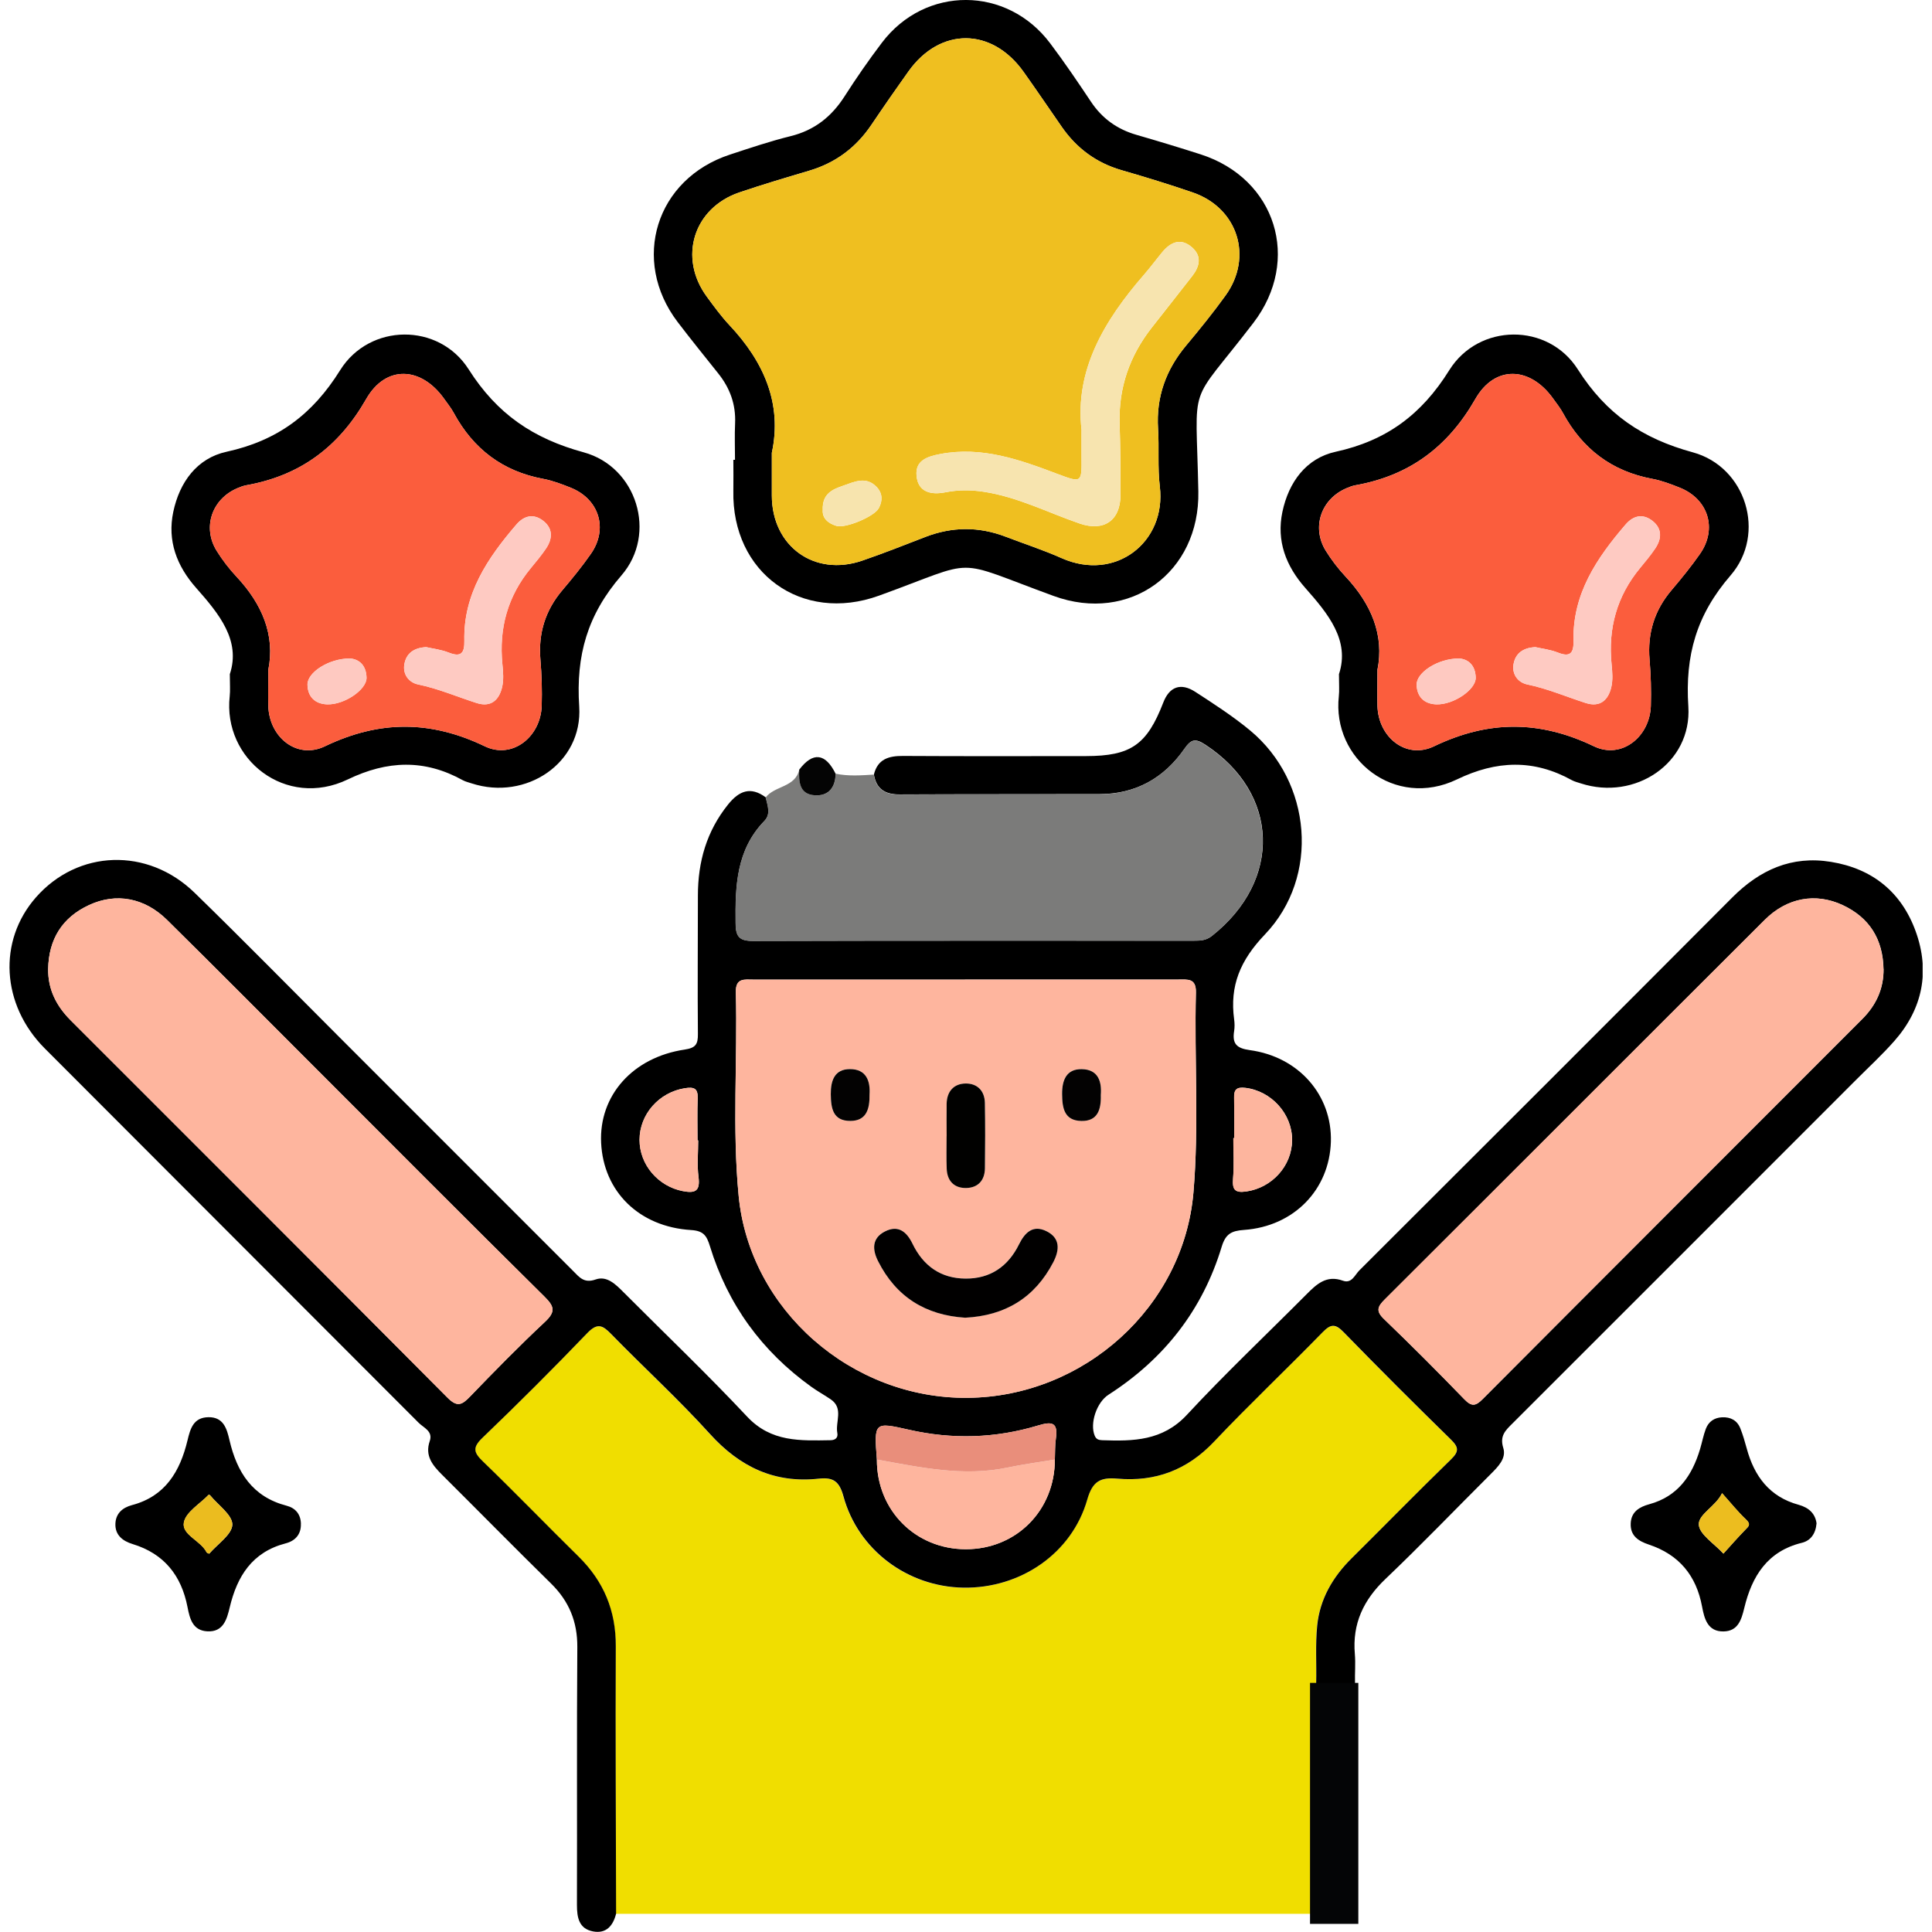
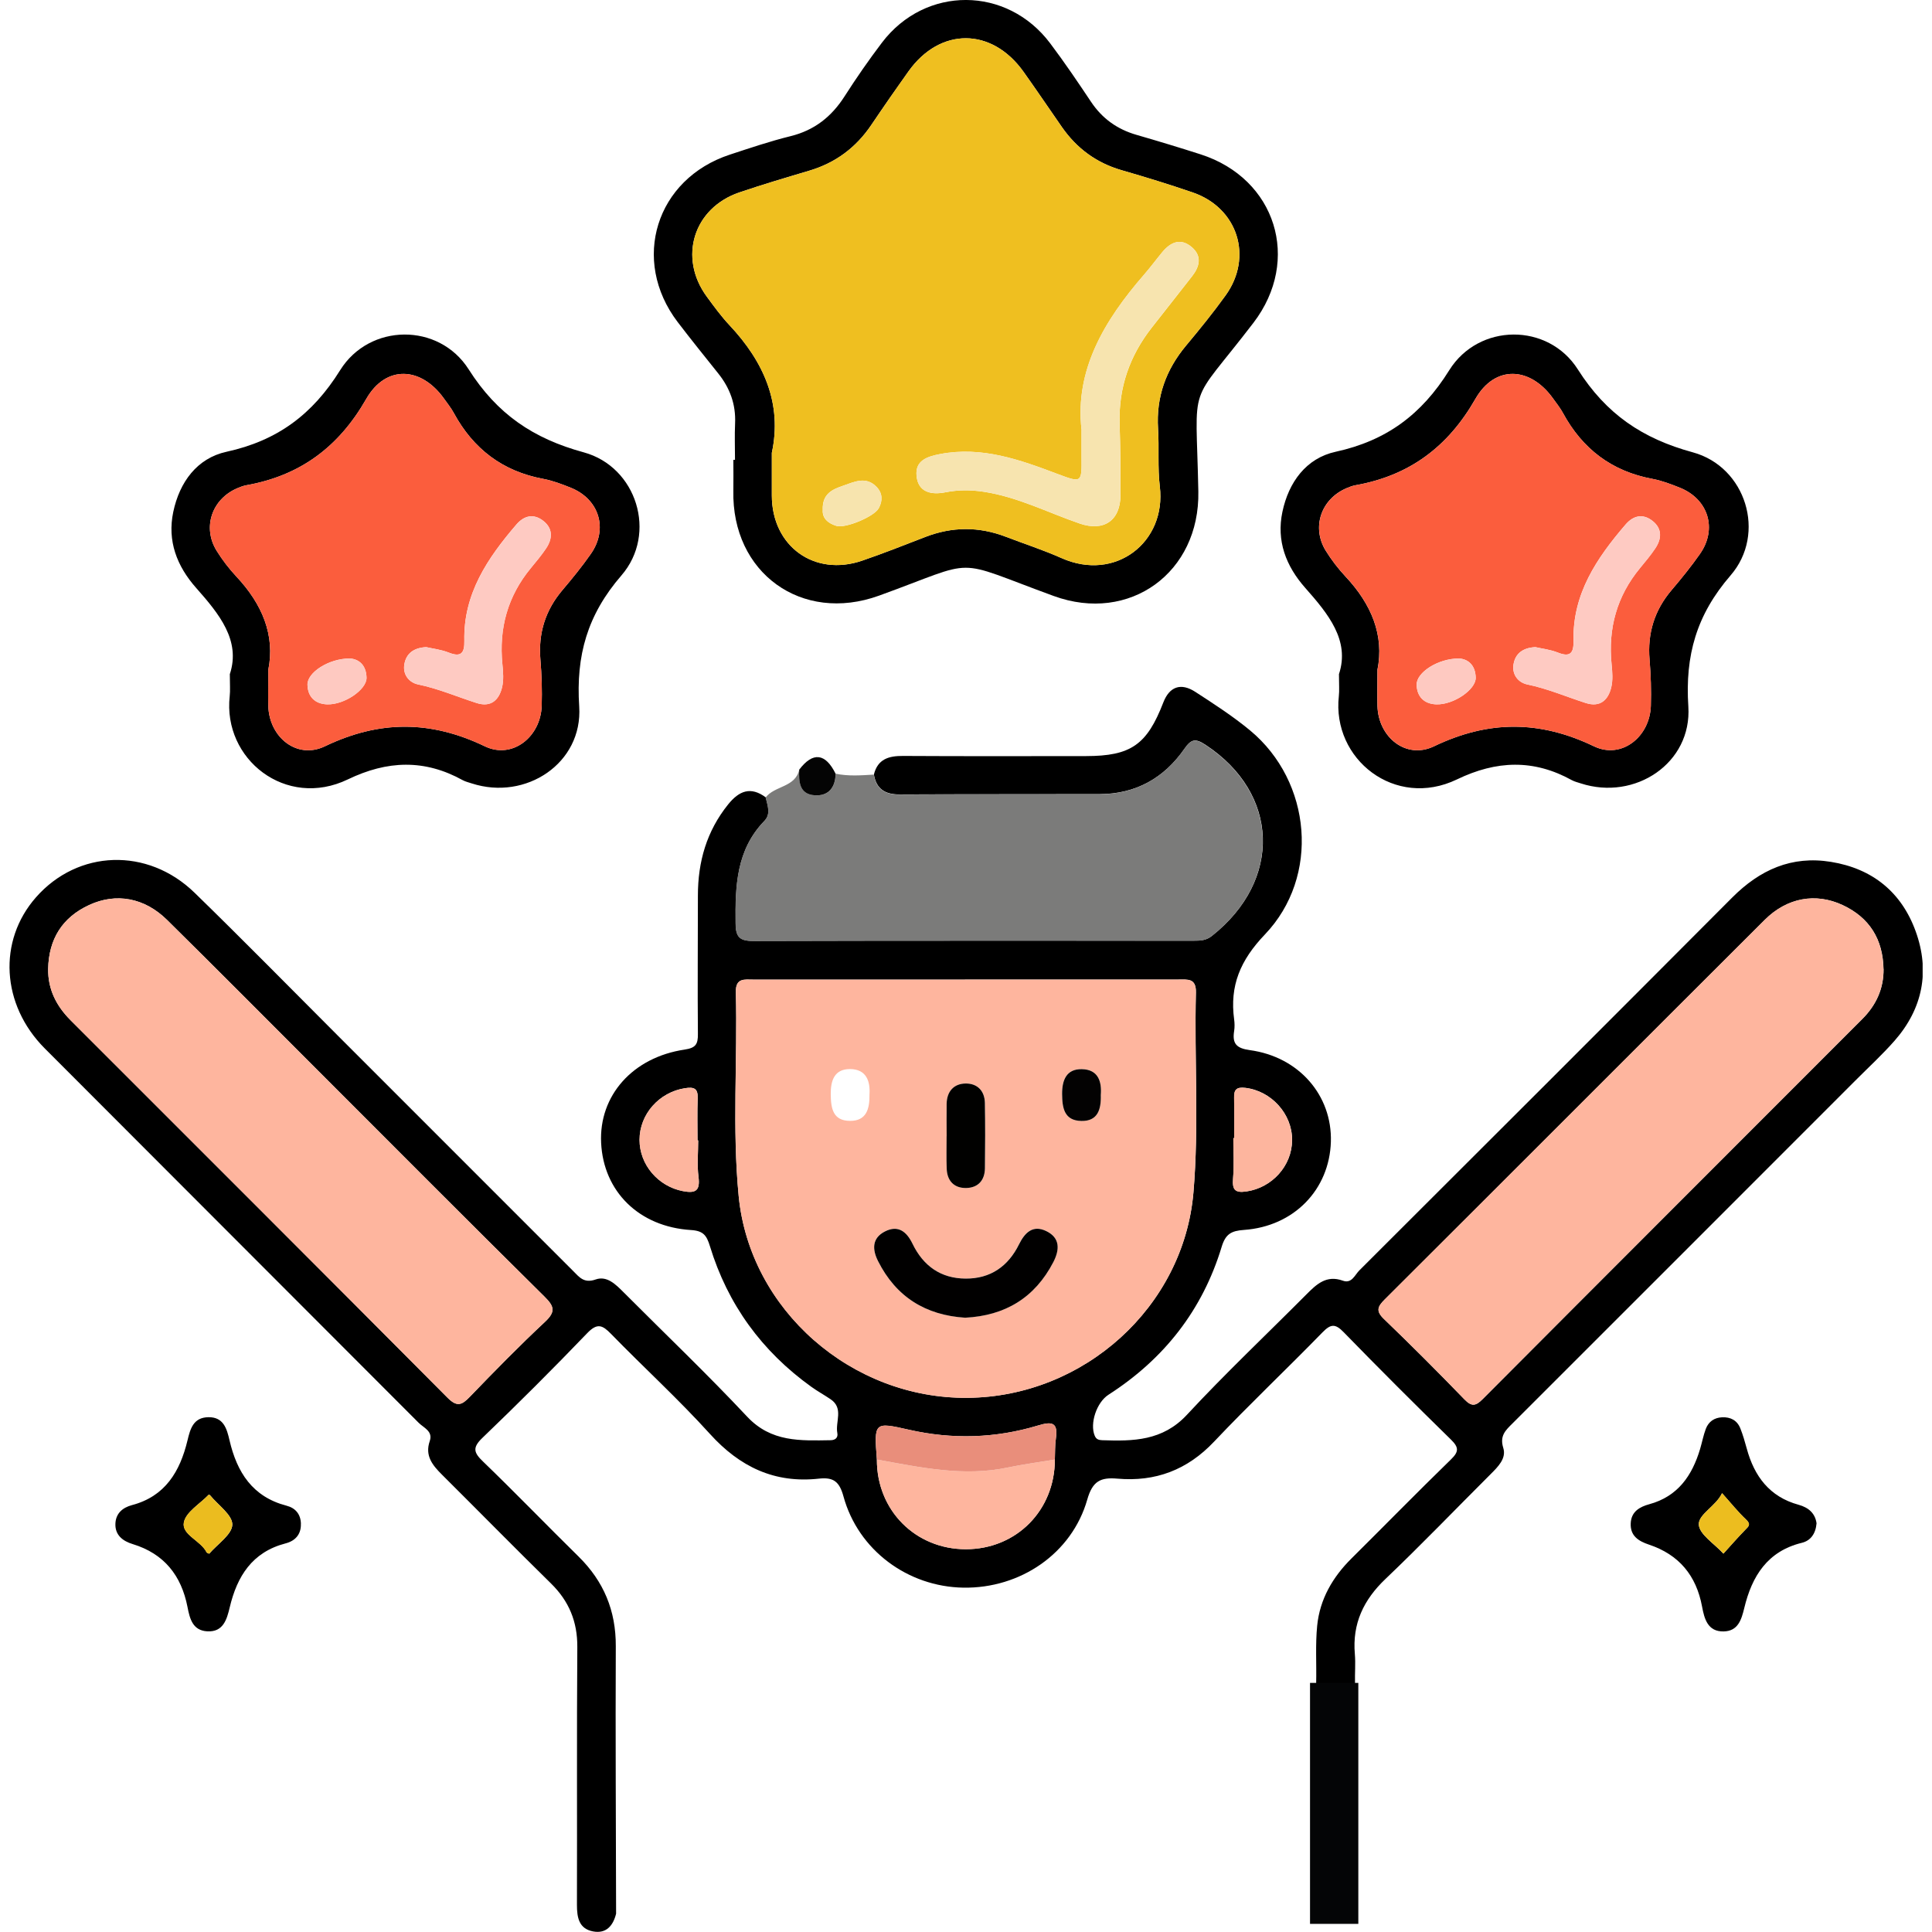
<svg xmlns="http://www.w3.org/2000/svg" width="120" height="120" viewBox="0 0 120 120" fill="none">
  <g clip-path="url(#clip0_2378_32467)">
-     <path d="M82.957 106.035C82.957 106.806 82.957 107.579 82.954 108.349C82.305 108.528 81.759 108.831 81.765 109.605C81.771 110.362 82.257 110.714 82.957 110.822C82.957 111.592 82.954 112.366 82.951 113.136C82.034 113.353 81.707 113.941 81.736 114.865C81.778 116.197 81.73 117.536 81.72 118.869C67.232 118.869 52.746 118.869 38.257 118.869C38.248 113.331 38.213 107.79 38.238 102.252C38.248 100.047 37.494 98.225 35.931 96.692C33.943 94.736 32.004 92.726 29.997 90.789C29.425 90.237 29.316 89.927 29.952 89.316C32.163 87.191 34.34 85.021 36.465 82.81C37.091 82.158 37.41 82.308 37.951 82.864C39.98 84.951 42.134 86.916 44.086 89.07C45.94 91.118 48.106 92.151 50.854 91.847C51.755 91.748 52.126 92.023 52.382 92.956C53.296 96.292 56.37 98.561 59.824 98.618C63.359 98.676 66.561 96.506 67.522 93.148C67.852 91.991 68.36 91.758 69.392 91.847C71.753 92.052 73.735 91.31 75.4 89.549C77.588 87.233 79.912 85.044 82.136 82.759C82.647 82.235 82.925 82.216 83.446 82.749C85.641 85.005 87.872 87.229 90.121 89.431C90.604 89.901 90.614 90.166 90.121 90.645C88.038 92.675 86.002 94.755 83.935 96.803C82.765 97.963 81.969 99.334 81.803 100.974C81.685 102.159 81.768 103.364 81.74 104.556C81.717 105.409 82.097 105.911 82.947 106.042L82.957 106.035Z" fill="#F0DE00" />
    <path d="M82.957 106.035C82.107 105.904 81.727 105.406 81.749 104.549C81.778 103.354 81.695 102.15 81.813 100.967C81.979 99.328 82.772 97.96 83.944 96.797C86.009 94.749 88.044 92.668 90.131 90.639C90.62 90.163 90.61 89.898 90.131 89.425C87.881 87.223 85.651 84.999 83.456 82.743C82.935 82.206 82.657 82.228 82.145 82.752C79.921 85.037 77.601 87.226 75.409 89.543C73.744 91.304 71.763 92.048 69.401 91.841C68.366 91.751 67.861 91.984 67.532 93.141C66.573 96.5 63.368 98.67 59.834 98.612C56.379 98.555 53.305 96.282 52.391 92.95C52.136 92.016 51.765 91.742 50.864 91.841C48.112 92.144 45.949 91.112 44.096 89.064C42.146 86.91 39.989 84.941 37.96 82.858C37.42 82.302 37.101 82.152 36.474 82.804C34.349 85.018 32.176 87.185 29.962 89.31C29.323 89.923 29.431 90.23 30.006 90.783C32.013 92.719 33.95 94.729 35.941 96.685C37.5 98.222 38.257 100.04 38.248 102.245C38.222 107.783 38.257 113.324 38.267 118.862C38.082 119.61 37.653 120.118 36.839 119.965C35.957 119.799 35.835 119.102 35.835 118.316C35.851 112.976 35.819 107.636 35.858 102.3C35.867 100.721 35.343 99.453 34.225 98.353C31.949 96.12 29.716 93.847 27.456 91.598C26.872 91.016 26.376 90.425 26.693 89.505C26.904 88.891 26.312 88.683 26.006 88.374C18.269 80.615 10.513 72.875 2.777 65.116C0.074 62.403 -0.137 58.437 2.227 55.743C4.835 52.768 9.168 52.609 12.089 55.453C15.086 58.37 18.017 61.358 20.976 64.317C25.849 69.191 30.722 74.067 35.596 78.94C35.982 79.327 36.273 79.726 36.995 79.471C37.701 79.221 38.248 79.781 38.74 80.273C41.3 82.842 43.926 85.344 46.406 87.99C47.902 89.588 49.72 89.482 51.593 89.454C51.886 89.45 52.062 89.294 52.008 89.009C51.874 88.313 52.414 87.475 51.599 86.916C51.206 86.648 50.784 86.418 50.397 86.14C47.32 83.932 45.198 81.02 44.093 77.397C43.891 76.742 43.693 76.448 42.923 76.4C39.692 76.201 37.481 74.006 37.337 70.983C37.196 68.053 39.293 65.669 42.533 65.19C43.217 65.087 43.354 64.851 43.348 64.228C43.322 61.358 43.348 58.492 43.348 55.622C43.348 53.526 43.888 51.628 45.224 49.966C45.908 49.116 46.623 48.831 47.563 49.525C47.672 50.023 47.908 50.547 47.477 50.992C45.729 52.797 45.668 55.047 45.694 57.354C45.703 58.175 45.927 58.444 46.77 58.441C55.897 58.415 65.023 58.425 74.15 58.425C74.546 58.425 74.91 58.418 75.265 58.137C79.656 54.676 79.467 49.263 74.863 46.253C74.249 45.853 73.99 45.901 73.565 46.511C72.306 48.32 70.555 49.317 68.308 49.324C64.164 49.333 60.019 49.324 55.874 49.343C54.98 49.346 54.427 49.01 54.28 48.103C54.52 47.141 55.207 46.946 56.095 46.953C59.882 46.975 63.665 46.965 67.452 46.962C70.245 46.959 71.239 46.262 72.258 43.626C72.635 42.654 73.338 42.386 74.24 42.971C75.406 43.728 76.585 44.489 77.652 45.374C81.471 48.547 82.001 54.449 78.563 58.044C77.036 59.642 76.371 61.224 76.655 63.32C76.687 63.553 76.691 63.803 76.655 64.036C76.531 64.809 76.783 65.11 77.627 65.225C80.682 65.64 82.749 68.04 82.663 70.916C82.573 73.891 80.372 76.173 77.266 76.393C76.48 76.448 76.122 76.642 75.879 77.445C74.69 81.369 72.303 84.411 68.855 86.626C68.107 87.105 67.679 88.421 67.995 89.175C68.091 89.406 68.248 89.444 68.456 89.454C70.386 89.521 72.21 89.501 73.722 87.875C76.106 85.306 78.659 82.896 81.132 80.41C81.768 79.771 82.382 79.173 83.411 79.547C83.96 79.745 84.152 79.183 84.433 78.905C92.163 71.194 99.887 63.477 107.595 55.743C109.304 54.031 111.276 53.133 113.724 53.532C116.309 53.951 118.108 55.421 118.987 57.849C119.882 60.323 119.425 62.649 117.674 64.643C116.913 65.509 116.057 66.295 115.242 67.113C108.141 74.217 101.044 81.318 93.94 88.415C93.509 88.843 93.138 89.182 93.371 89.933C93.576 90.585 93.042 91.106 92.579 91.569C90.406 93.736 88.281 95.95 86.06 98.066C84.692 99.366 83.989 100.846 84.152 102.734C84.203 103.329 84.146 103.929 84.162 104.527C84.184 105.371 83.82 105.888 82.973 106.035H82.957ZM65.519 90.655C65.538 90.221 65.519 89.779 65.583 89.348C65.73 88.326 65.324 88.281 64.464 88.543C61.825 89.338 59.147 89.415 56.45 88.802C54.293 88.313 54.286 88.329 54.465 90.655C54.453 93.803 56.856 96.225 59.99 96.225C63.125 96.225 65.519 93.812 65.519 90.655ZM59.939 60.844C55.558 60.844 51.177 60.844 46.799 60.844C46.243 60.844 45.684 60.719 45.706 61.633C45.815 65.851 45.473 70.082 45.882 74.287C46.569 81.362 52.896 86.888 60.102 86.82C67.334 86.753 73.52 81.171 74.128 74.064C74.479 69.932 74.179 65.784 74.281 61.646C74.303 60.745 73.77 60.84 73.201 60.84C68.781 60.844 64.359 60.84 59.939 60.84V60.844ZM2.991 60.179C2.975 61.457 3.506 62.489 4.388 63.371C12.194 71.178 20.008 78.978 27.792 86.808C28.393 87.412 28.683 87.271 29.185 86.753C30.706 85.175 32.24 83.606 33.841 82.11C34.519 81.477 34.439 81.148 33.819 80.535C29.086 75.856 24.392 71.137 19.685 66.43C16.585 63.33 13.498 60.217 10.376 57.137C8.976 55.756 7.216 55.437 5.544 56.207C3.86 56.983 3.029 58.335 2.991 60.176V60.179ZM116.99 60.192C116.955 58.348 116.127 56.996 114.446 56.213C112.778 55.437 110.998 55.75 109.614 57.134C101.741 64.985 93.889 72.859 86.012 80.71C85.558 81.164 85.446 81.433 85.97 81.934C87.667 83.564 89.326 85.229 90.962 86.919C91.416 87.389 91.668 87.329 92.096 86.897C99.945 79.02 107.812 71.162 115.67 63.295C116.523 62.441 117.003 61.422 116.993 60.192H116.99ZM43.364 70.833H43.325C43.325 69.961 43.303 69.085 43.335 68.213C43.358 67.586 43.096 67.503 42.539 67.59C40.948 67.839 39.727 69.197 39.724 70.795C39.724 72.351 40.887 73.687 42.415 73.981C43.22 74.137 43.495 73.949 43.386 73.092C43.29 72.351 43.367 71.587 43.367 70.833H43.364ZM76.655 70.689H76.607C76.607 71.523 76.662 72.361 76.591 73.185C76.534 73.878 76.687 74.108 77.425 74C79.007 73.766 80.244 72.421 80.257 70.817C80.269 69.184 78.959 67.756 77.352 67.567C76.799 67.503 76.642 67.679 76.655 68.187C76.674 69.021 76.662 69.852 76.662 70.686L76.655 70.689Z" fill="black" />
    <path d="M54.27 48.112C54.42 49.02 54.973 49.356 55.865 49.352C60.01 49.33 64.154 49.343 68.299 49.333C70.542 49.327 72.296 48.33 73.556 46.521C73.981 45.907 74.239 45.86 74.853 46.262C79.458 49.273 79.646 54.686 75.256 58.147C74.898 58.428 74.533 58.434 74.14 58.434C65.014 58.434 55.887 58.425 46.761 58.45C45.917 58.45 45.693 58.185 45.684 57.364C45.658 55.056 45.719 52.804 47.467 51.001C47.898 50.557 47.662 50.033 47.553 49.535C48.116 48.793 49.391 48.918 49.643 47.806C49.614 48.553 49.643 49.333 50.611 49.397C51.471 49.455 51.893 48.911 51.902 48.055C52.688 48.221 53.481 48.16 54.273 48.112H54.27Z" fill="#7B7B7A" />
    <path d="M45.652 28.559C45.652 27.802 45.623 27.044 45.658 26.287C45.709 25.111 45.336 24.101 44.61 23.193C43.767 22.136 42.913 21.081 42.092 20.004C39.165 16.157 40.74 11.111 45.336 9.603C46.582 9.194 47.828 8.772 49.097 8.459C50.583 8.094 51.647 7.251 52.459 5.982C53.187 4.844 53.96 3.729 54.779 2.649C57.475 -0.901 62.547 -0.882 65.231 2.694C66.116 3.87 66.944 5.091 67.762 6.318C68.459 7.363 69.392 8.03 70.59 8.376C71.926 8.762 73.258 9.165 74.581 9.59C79.25 11.095 80.835 16.15 77.854 20.049C73.709 25.462 74.294 23.379 74.431 30.527C74.527 35.56 70.165 38.74 65.445 37.017C58.993 34.662 60.93 34.704 54.593 36.998C49.793 38.733 45.438 35.58 45.55 30.473C45.562 29.837 45.55 29.198 45.55 28.559H45.652ZM47.94 28.111C47.94 29.105 47.94 29.942 47.94 30.78C47.943 33.931 50.583 35.842 53.555 34.822C54.871 34.371 56.165 33.857 57.463 33.355C59.134 32.707 60.799 32.697 62.473 33.339C63.624 33.78 64.803 34.161 65.928 34.662C69.283 36.161 72.456 33.669 72.038 30.214C71.894 29.032 72.006 27.824 71.929 26.629C71.804 24.654 72.421 22.957 73.68 21.452C74.524 20.445 75.352 19.419 76.122 18.352C77.847 15.959 76.882 12.92 74.093 11.958C72.626 11.453 71.143 10.999 69.654 10.568C68.094 10.114 66.877 9.213 65.957 7.893C65.161 6.749 64.381 5.592 63.573 4.458C61.601 1.694 58.393 1.681 56.431 4.429C55.645 5.532 54.871 6.644 54.114 7.768C53.161 9.178 51.883 10.124 50.25 10.606C48.803 11.034 47.352 11.466 45.923 11.951C43.073 12.92 42.118 16 43.901 18.426C44.348 19.036 44.799 19.653 45.313 20.202C47.457 22.481 48.589 25.085 47.943 28.111H47.94Z" fill="black" />
    <path d="M112.829 94.614C112.775 95.269 112.455 95.695 111.918 95.826C109.777 96.35 108.819 97.896 108.343 99.865C108.164 100.603 107.956 101.312 107.058 101.331C106.067 101.351 105.86 100.545 105.719 99.791C105.361 97.858 104.287 96.561 102.415 95.937C101.766 95.72 101.248 95.394 101.287 94.611C101.322 93.889 101.836 93.595 102.444 93.429C104.211 92.946 105.099 91.659 105.594 90.006C105.719 89.588 105.799 89.153 105.952 88.747C106.122 88.303 106.473 88.054 106.959 88.031C107.489 88.006 107.898 88.22 108.097 88.722C108.256 89.124 108.378 89.546 108.493 89.968C108.959 91.694 109.912 92.972 111.714 93.464C112.353 93.64 112.749 94.014 112.829 94.618V94.614ZM107.045 96.497C107.496 96.001 107.93 95.5 108.397 95.023C108.611 94.803 108.771 94.685 108.451 94.384C107.94 93.902 107.496 93.343 106.959 92.745C106.585 93.544 105.502 94.049 105.515 94.678C105.527 95.292 106.489 95.886 107.045 96.5V96.497Z" fill="black" />
    <path d="M18.688 94.65C18.71 95.317 18.317 95.714 17.742 95.861C15.665 96.401 14.728 97.899 14.268 99.839C14.089 100.59 13.866 101.379 12.875 101.325C11.971 101.274 11.788 100.552 11.645 99.81C11.264 97.858 10.194 96.5 8.238 95.905C7.631 95.72 7.142 95.353 7.168 94.643C7.19 94.014 7.596 93.646 8.193 93.486C10.267 92.94 11.181 91.393 11.645 89.469C11.82 88.741 12.009 88.041 12.942 88.025C13.894 88.009 14.092 88.757 14.255 89.457C14.719 91.451 15.684 92.972 17.799 93.522C18.352 93.665 18.675 94.049 18.691 94.64L18.688 94.65ZM12.968 92.838C12.421 93.41 11.536 93.921 11.421 94.57C11.284 95.33 12.466 95.685 12.833 96.413C12.859 96.465 12.952 96.481 12.996 96.503C13.514 95.899 14.418 95.308 14.431 94.698C14.444 94.1 13.549 93.486 13.054 92.879C13.035 92.854 12.993 92.847 12.971 92.838H12.968Z" fill="black" />
    <path d="M51.899 48.055C51.89 48.908 51.465 49.451 50.608 49.397C49.64 49.333 49.611 48.553 49.64 47.806C50.487 46.687 51.267 46.773 51.899 48.055Z" fill="#040404" />
    <path d="M59.936 60.844C64.356 60.844 68.778 60.844 73.198 60.844C73.766 60.844 74.3 60.748 74.278 61.649C74.175 65.787 74.476 69.935 74.124 74.067C73.517 81.174 67.331 86.757 60.099 86.824C52.893 86.891 46.566 81.366 45.879 74.291C45.47 70.085 45.812 65.854 45.703 61.636C45.681 60.722 46.24 60.847 46.796 60.847C51.177 60.847 55.558 60.847 59.936 60.847V60.844ZM59.946 81.842C62.429 81.717 64.272 80.605 65.42 78.391C65.816 77.63 65.864 76.885 64.979 76.46C64.148 76.061 63.649 76.55 63.291 77.282C62.617 78.649 61.515 79.423 59.971 79.413C58.431 79.403 57.341 78.624 56.673 77.246C56.316 76.508 55.791 76.064 54.967 76.483C54.152 76.895 54.168 77.601 54.532 78.323C55.651 80.547 57.482 81.685 59.943 81.842H59.946ZM58.798 70.568C58.798 71.245 58.779 71.919 58.805 72.597C58.834 73.354 59.275 73.802 60.013 73.789C60.751 73.776 61.173 73.313 61.179 72.555C61.192 71.204 61.202 69.852 61.176 68.5C61.16 67.746 60.697 67.286 59.971 67.299C59.246 67.311 58.821 67.788 58.802 68.542C58.786 69.216 58.798 69.894 58.802 70.571L58.798 70.568ZM54.005 67.976C54.059 67.171 53.823 66.404 52.791 66.401C51.835 66.401 51.589 67.101 51.599 67.967C51.608 68.839 51.73 69.622 52.81 69.619C53.801 69.619 54.021 68.903 54.005 67.976ZM68.369 68.011C68.436 67.196 68.225 66.42 67.187 66.404C66.238 66.388 65.96 67.078 65.966 67.947C65.972 68.813 66.094 69.603 67.168 69.622C68.162 69.638 68.398 68.935 68.369 68.011Z" fill="#FEB59E" />
    <path d="M2.991 60.179C3.029 58.335 3.86 56.983 5.544 56.21C7.216 55.44 8.976 55.76 10.376 57.14C13.498 60.221 16.585 63.333 19.685 66.433C24.392 71.14 29.086 75.86 33.819 80.538C34.439 81.151 34.519 81.481 33.841 82.113C32.24 83.609 30.706 85.178 29.185 86.757C28.687 87.274 28.393 87.415 27.792 86.811C20.011 78.982 12.194 71.181 4.388 63.374C3.506 62.492 2.972 61.46 2.991 60.182V60.179Z" fill="#FEB59E" />
    <path d="M116.987 60.192C116.996 61.422 116.517 62.441 115.664 63.295C107.806 71.162 99.938 79.02 92.09 86.897C91.662 87.325 91.412 87.389 90.956 86.919C89.323 85.229 87.661 83.564 85.964 81.934C85.443 81.433 85.552 81.161 86.005 80.71C93.879 72.859 101.734 64.985 109.608 57.134C110.995 55.75 112.775 55.44 114.44 56.213C116.121 56.996 116.948 58.348 116.983 60.192H116.987Z" fill="#FEB59E" />
    <path d="M65.519 90.655C65.519 93.812 63.125 96.225 59.99 96.225C56.855 96.225 54.453 93.803 54.465 90.655C57.156 91.138 59.837 91.732 62.595 91.15C63.563 90.946 64.544 90.818 65.519 90.655Z" fill="#FEB59E" />
    <path d="M65.519 90.655C64.544 90.818 63.56 90.946 62.595 91.15C59.834 91.732 57.156 91.138 54.465 90.655C54.289 88.329 54.293 88.31 56.45 88.802C59.147 89.415 61.825 89.338 64.464 88.543C65.324 88.284 65.733 88.326 65.583 89.348C65.522 89.776 65.538 90.217 65.519 90.655Z" fill="#E98E7B" />
    <path d="M43.364 70.836C43.364 71.59 43.287 72.354 43.383 73.095C43.492 73.952 43.217 74.14 42.412 73.984C40.887 73.69 39.721 72.354 39.721 70.798C39.721 69.203 40.945 67.842 42.536 67.593C43.092 67.506 43.354 67.593 43.332 68.216C43.3 69.088 43.322 69.961 43.322 70.836H43.361H43.364Z" fill="#FDB59E" />
    <path d="M76.655 70.692C76.655 69.858 76.668 69.024 76.649 68.193C76.636 67.682 76.796 67.51 77.346 67.573C78.956 67.762 80.263 69.187 80.25 70.823C80.238 72.428 79.001 73.773 77.419 74.006C76.684 74.115 76.528 73.885 76.585 73.191C76.655 72.364 76.601 71.526 76.601 70.696H76.649L76.655 70.692Z" fill="#FDB59E" />
    <path d="M47.943 28.111C48.589 25.085 47.457 22.484 45.313 20.202C44.795 19.653 44.348 19.036 43.901 18.426C42.118 16 43.073 12.92 45.923 11.951C47.355 11.466 48.803 11.037 50.25 10.606C51.883 10.124 53.161 9.178 54.114 7.768C54.871 6.647 55.641 5.532 56.431 4.429C58.393 1.681 61.601 1.694 63.573 4.458C64.381 5.592 65.161 6.749 65.957 7.893C66.877 9.213 68.091 10.114 69.654 10.568C71.143 10.999 72.629 11.453 74.093 11.958C76.882 12.923 77.847 15.959 76.122 18.352C75.355 19.419 74.524 20.442 73.68 21.452C72.421 22.957 71.804 24.654 71.929 26.629C72.003 27.821 71.894 29.032 72.038 30.214C72.456 33.669 69.286 36.161 65.928 34.662C64.803 34.161 63.627 33.78 62.473 33.339C60.799 32.697 59.134 32.707 57.463 33.355C56.165 33.86 54.868 34.371 53.554 34.822C50.583 35.842 47.946 33.927 47.94 30.78C47.94 29.942 47.94 29.105 47.94 28.111H47.943ZM67.177 26.709C67.177 27.453 67.174 27.929 67.177 28.409C67.193 29.984 67.187 30.003 65.698 29.444C63.346 28.556 61 27.709 58.402 28.201C57.565 28.361 56.843 28.61 56.929 29.549C57.022 30.591 57.856 30.751 58.722 30.578C59.514 30.422 60.281 30.422 61.087 30.543C63.202 30.86 65.087 31.841 67.072 32.521C68.558 33.029 69.593 32.339 69.596 30.748C69.6 29.275 69.59 27.801 69.542 26.328C69.472 24.082 70.165 22.104 71.539 20.349C72.373 19.285 73.214 18.224 74.044 17.157C74.514 16.556 74.671 15.911 74.032 15.358C73.338 14.757 72.709 15.035 72.185 15.671C71.804 16.131 71.45 16.614 71.06 17.061C68.587 19.905 66.746 22.995 67.18 26.709H67.177ZM51.103 31.662C51.056 32.16 51.401 32.499 51.95 32.665C52.513 32.834 54.302 32.087 54.58 31.566C54.83 31.106 54.817 30.633 54.446 30.246C53.785 29.556 53.053 29.933 52.35 30.176C51.698 30.399 51.068 30.671 51.1 31.662H51.103Z" fill="#EFBF20" />
    <path d="M107.048 96.497C106.492 95.883 105.53 95.289 105.518 94.675C105.505 94.046 106.588 93.541 106.962 92.742C107.502 93.343 107.943 93.899 108.454 94.381C108.774 94.681 108.614 94.803 108.4 95.02C107.934 95.496 107.499 96.001 107.048 96.493V96.497Z" fill="#ECBD1F" />
    <path d="M12.964 92.838C12.987 92.847 13.028 92.854 13.047 92.879C13.546 93.486 14.438 94.1 14.425 94.698C14.412 95.308 13.511 95.896 12.99 96.503C12.945 96.481 12.853 96.465 12.827 96.413C12.46 95.685 11.277 95.33 11.415 94.57C11.53 93.921 12.415 93.413 12.961 92.838H12.964Z" fill="#EBBC1F" />
    <path d="M59.946 81.845C57.485 81.688 55.654 80.551 54.536 78.327C54.171 77.604 54.155 76.898 54.97 76.486C55.795 76.067 56.319 76.511 56.677 77.25C57.344 78.627 58.431 79.407 59.974 79.416C61.518 79.426 62.62 78.656 63.295 77.285C63.656 76.556 64.151 76.064 64.982 76.464C65.864 76.889 65.816 77.633 65.423 78.394C64.276 80.605 62.432 81.72 59.949 81.845H59.946Z" fill="#010000" />
    <path d="M58.798 70.571C58.798 69.894 58.786 69.219 58.798 68.542C58.818 67.788 59.243 67.311 59.968 67.299C60.694 67.286 61.157 67.746 61.173 68.5C61.198 69.852 61.192 71.204 61.176 72.555C61.17 73.313 60.748 73.776 60.01 73.789C59.271 73.802 58.83 73.354 58.802 72.597C58.776 71.923 58.795 71.245 58.795 70.568L58.798 70.571Z" fill="#010100" />
-     <path d="M54.008 67.979C54.024 68.906 53.804 69.622 52.813 69.622C51.733 69.622 51.612 68.839 51.602 67.97C51.593 67.107 51.839 66.404 52.794 66.404C53.826 66.404 54.063 67.171 54.008 67.979Z" fill="#030202" />
    <path d="M68.372 68.014C68.401 68.938 68.165 69.641 67.171 69.625C66.097 69.606 65.976 68.817 65.969 67.951C65.963 67.081 66.241 66.391 67.19 66.407C68.229 66.423 68.439 67.2 68.372 68.014Z" fill="#030202" />
    <path d="M67.177 26.705C66.743 22.992 68.587 19.902 71.057 17.058C71.447 16.607 71.804 16.128 72.181 15.668C72.706 15.032 73.335 14.754 74.028 15.355C74.668 15.908 74.511 16.553 74.041 17.154C73.21 18.221 72.37 19.282 71.536 20.346C70.159 22.101 69.465 24.079 69.539 26.325C69.587 27.798 69.596 29.271 69.593 30.745C69.59 32.333 68.555 33.026 67.069 32.518C65.081 31.837 63.196 30.856 61.083 30.54C60.281 30.419 59.514 30.419 58.719 30.575C57.849 30.748 57.019 30.585 56.926 29.546C56.843 28.607 57.562 28.358 58.399 28.198C61 27.706 63.343 28.552 65.695 29.441C67.184 30.003 67.19 29.984 67.174 28.405C67.168 27.926 67.174 27.45 67.174 26.705H67.177Z" fill="#F7E4AF" />
    <path d="M51.107 31.659C51.075 30.668 51.704 30.399 52.356 30.173C53.059 29.93 53.791 29.556 54.453 30.243C54.823 30.63 54.836 31.099 54.587 31.563C54.306 32.08 52.516 32.828 51.957 32.662C51.41 32.496 51.062 32.157 51.11 31.659H51.107Z" fill="#F7E4AE" />
    <path d="M83.168 41.865C83.852 39.775 82.5 38.13 81.075 36.519C79.87 35.158 79.272 33.592 79.653 31.79C80.043 29.949 81.126 28.46 82.96 28.06C86.105 27.373 88.294 25.759 90.016 22.995C91.841 20.068 96.151 20.03 98.002 22.944C99.766 25.721 102.012 27.242 105.144 28.095C108.442 28.993 109.733 33.148 107.489 35.739C105.371 38.187 104.658 40.708 104.866 43.885C105.093 47.4 101.555 49.752 98.19 48.659C98.002 48.598 97.804 48.55 97.631 48.458C95.26 47.147 92.95 47.227 90.495 48.41C86.648 50.263 82.721 47.154 83.158 43.239C83.197 42.885 83.165 42.523 83.165 41.862L83.168 41.865ZM85.555 41.619C85.555 42.492 85.539 43.169 85.555 43.846C85.606 45.789 87.329 47.189 89.067 46.355C92.448 44.732 95.627 44.732 99.005 46.355C100.715 47.176 102.479 45.767 102.536 43.837C102.565 42.881 102.536 41.923 102.456 40.97C102.319 39.334 102.76 37.909 103.821 36.656C104.438 35.928 105.045 35.183 105.591 34.4C106.678 32.844 106.106 31 104.335 30.291C103.783 30.07 103.217 29.853 102.635 29.744C100.114 29.275 98.289 27.888 97.075 25.648C96.906 25.334 96.676 25.053 96.468 24.759C95.043 22.759 92.85 22.657 91.636 24.782C89.93 27.766 87.527 29.549 84.181 30.141C83.989 30.176 83.797 30.252 83.618 30.329C82.046 31.007 81.452 32.758 82.343 34.205C82.698 34.777 83.117 35.324 83.577 35.816C85.171 37.516 85.993 39.456 85.552 41.619H85.555Z" fill="black" />
    <path d="M85.555 41.619C85.996 39.456 85.175 37.516 83.58 35.816C83.12 35.324 82.698 34.781 82.347 34.205C81.455 32.761 82.049 31.007 83.622 30.329C83.804 30.253 83.992 30.176 84.184 30.141C87.53 29.549 89.933 27.766 91.639 24.782C92.854 22.657 95.046 22.759 96.471 24.759C96.679 25.05 96.909 25.334 97.078 25.648C98.293 27.888 100.114 29.275 102.639 29.744C103.22 29.853 103.789 30.07 104.339 30.291C106.109 31 106.681 32.844 105.594 34.4C105.048 35.183 104.444 35.928 103.824 36.656C102.76 37.909 102.322 39.334 102.46 40.97C102.539 41.923 102.568 42.885 102.539 43.837C102.479 45.767 100.718 47.179 99.008 46.355C95.627 44.732 92.451 44.732 89.07 46.355C87.335 47.189 85.609 45.786 85.558 43.846C85.539 43.169 85.558 42.492 85.558 41.619H85.555ZM95.356 40.194C94.573 40.235 94.119 40.603 94.007 41.258C93.899 41.9 94.298 42.396 94.87 42.514C96.126 42.773 97.289 43.278 98.494 43.664C99.382 43.949 99.884 43.485 100.076 42.693C100.184 42.242 100.146 41.74 100.098 41.271C99.871 39.031 100.424 37.027 101.865 35.282C102.194 34.883 102.527 34.487 102.814 34.058C103.214 33.461 103.246 32.834 102.645 32.358C102.051 31.885 101.453 32.01 100.964 32.582C99.174 34.666 97.669 36.883 97.733 39.794C97.749 40.526 97.561 40.849 96.765 40.533C96.292 40.344 95.768 40.286 95.353 40.191L95.356 40.194ZM90.614 40.9C89.319 40.897 87.968 41.769 87.99 42.536C88.012 43.284 88.463 43.715 89.195 43.747C90.262 43.795 91.674 42.837 91.659 42.092C91.643 41.344 91.221 40.938 90.614 40.897V40.9Z" fill="#FB5D3D" />
    <path d="M95.356 40.194C95.768 40.29 96.295 40.347 96.768 40.536C97.564 40.852 97.752 40.529 97.737 39.798C97.673 36.886 99.181 34.672 100.967 32.585C101.456 32.013 102.054 31.889 102.648 32.361C103.249 32.838 103.217 33.464 102.817 34.062C102.53 34.49 102.198 34.886 101.868 35.285C100.427 37.03 99.874 39.034 100.101 41.274C100.149 41.744 100.188 42.245 100.079 42.696C99.887 43.489 99.385 43.952 98.497 43.667C97.289 43.281 96.126 42.776 94.873 42.517C94.301 42.399 93.902 41.904 94.01 41.261C94.122 40.606 94.576 40.239 95.359 40.197L95.356 40.194Z" fill="#FECAC2" />
    <path d="M90.614 40.9C91.221 40.938 91.643 41.347 91.659 42.095C91.674 42.837 90.262 43.795 89.195 43.751C88.463 43.719 88.012 43.287 87.99 42.539C87.968 41.773 89.319 40.9 90.614 40.903V40.9Z" fill="#FEC9C1" />
    <path d="M14.278 41.865C14.962 39.775 13.61 38.13 12.185 36.519C10.98 35.158 10.382 33.592 10.763 31.79C11.152 29.949 12.236 28.46 14.07 28.06C17.215 27.373 19.404 25.759 21.126 22.995C22.951 20.068 27.261 20.03 29.112 22.944C30.876 25.721 33.122 27.242 36.254 28.095C39.551 28.993 40.843 33.148 38.599 35.739C36.481 38.187 35.768 40.708 35.976 43.885C36.203 47.4 32.665 49.752 29.3 48.659C29.112 48.598 28.913 48.55 28.741 48.458C26.37 47.147 24.059 47.227 21.605 48.41C17.758 50.263 13.83 47.154 14.268 43.239C14.307 42.885 14.275 42.523 14.275 41.862L14.278 41.865ZM16.665 41.619C16.665 42.492 16.649 43.169 16.665 43.846C16.716 45.789 18.438 47.189 20.177 46.355C23.558 44.732 26.737 44.732 30.115 46.355C31.825 47.176 33.589 45.767 33.646 43.837C33.675 42.881 33.646 41.923 33.566 40.97C33.429 39.334 33.87 37.909 34.931 36.656C35.547 35.928 36.155 35.183 36.701 34.4C37.788 32.844 37.216 31 35.445 30.291C34.892 30.07 34.327 29.853 33.745 29.744C31.224 29.275 29.399 27.888 28.185 25.648C28.015 25.334 27.785 25.053 27.578 24.759C26.152 22.759 23.96 22.657 22.746 24.782C21.04 27.766 18.637 29.549 15.291 30.141C15.099 30.176 14.907 30.252 14.728 30.329C13.156 31.007 12.562 32.758 13.453 34.205C13.808 34.777 14.227 35.324 14.687 35.816C16.281 37.516 17.103 39.456 16.662 41.619H16.665Z" fill="black" />
    <path d="M16.662 41.619C17.103 39.456 16.281 37.516 14.687 35.816C14.227 35.324 13.805 34.781 13.453 34.205C12.562 32.761 13.156 31.007 14.728 30.329C14.911 30.253 15.099 30.176 15.291 30.141C18.637 29.549 21.04 27.766 22.746 24.782C23.96 22.657 26.152 22.759 27.578 24.759C27.785 25.05 28.015 25.334 28.185 25.648C29.399 27.888 31.221 29.275 33.745 29.744C34.327 29.853 34.896 30.07 35.445 30.291C37.216 31 37.788 32.844 36.701 34.4C36.155 35.183 35.551 35.928 34.931 36.656C33.867 37.909 33.429 39.334 33.566 40.97C33.646 41.923 33.675 42.885 33.646 43.837C33.585 45.767 31.825 47.179 30.115 46.355C26.734 44.732 23.558 44.732 20.177 46.355C18.442 47.189 16.716 45.786 16.665 43.846C16.646 43.169 16.665 42.492 16.665 41.619H16.662ZM26.462 40.194C25.68 40.235 25.226 40.603 25.114 41.258C25.005 41.9 25.405 42.396 25.977 42.514C27.233 42.773 28.396 43.278 29.601 43.664C30.489 43.949 30.991 43.485 31.182 42.693C31.291 42.242 31.253 41.74 31.205 41.271C30.978 39.031 31.531 37.027 32.972 35.282C33.301 34.883 33.633 34.487 33.921 34.058C34.32 33.461 34.352 32.834 33.752 32.358C33.157 31.885 32.56 32.01 32.071 32.582C30.281 34.666 28.776 36.883 28.84 39.794C28.856 40.526 28.667 40.849 27.872 40.533C27.399 40.344 26.875 40.286 26.459 40.191L26.462 40.194ZM21.72 40.9C20.426 40.897 19.074 41.769 19.097 42.536C19.119 43.284 19.57 43.715 20.301 43.747C21.369 43.795 22.781 42.837 22.765 42.092C22.749 41.344 22.327 40.938 21.72 40.897V40.9Z" fill="#FB5D3D" />
    <path d="M26.462 40.194C26.875 40.29 27.402 40.347 27.875 40.536C28.671 40.852 28.859 40.529 28.843 39.798C28.779 36.886 30.288 34.672 32.074 32.585C32.563 32.013 33.16 31.889 33.755 32.361C34.356 32.838 34.324 33.464 33.924 34.062C33.636 34.49 33.304 34.886 32.975 35.285C31.534 37.03 30.981 39.034 31.208 41.274C31.256 41.744 31.294 42.245 31.186 42.696C30.994 43.489 30.492 43.952 29.604 43.667C28.396 43.281 27.233 42.776 25.98 42.517C25.408 42.399 25.009 41.904 25.117 41.261C25.229 40.606 25.683 40.239 26.466 40.197L26.462 40.194Z" fill="#FECAC2" />
    <path d="M21.723 40.9C22.331 40.938 22.752 41.347 22.768 42.095C22.784 42.837 21.372 43.795 20.305 43.751C19.573 43.719 19.122 43.287 19.1 42.539C19.078 41.773 20.429 40.9 21.723 40.903V40.9Z" fill="#FEC9C1" />
    <path d="M82.868 104.527V119.495" stroke="#040506" stroke-width="3" stroke-miterlimit="10" />
  </g>
  <defs>
    <clipPath id="clip0_2378_32467">
      <rect width="118.837" height="120" fill="white" transform="translate(0.582)" />
    </clipPath>
  </defs>
</svg>